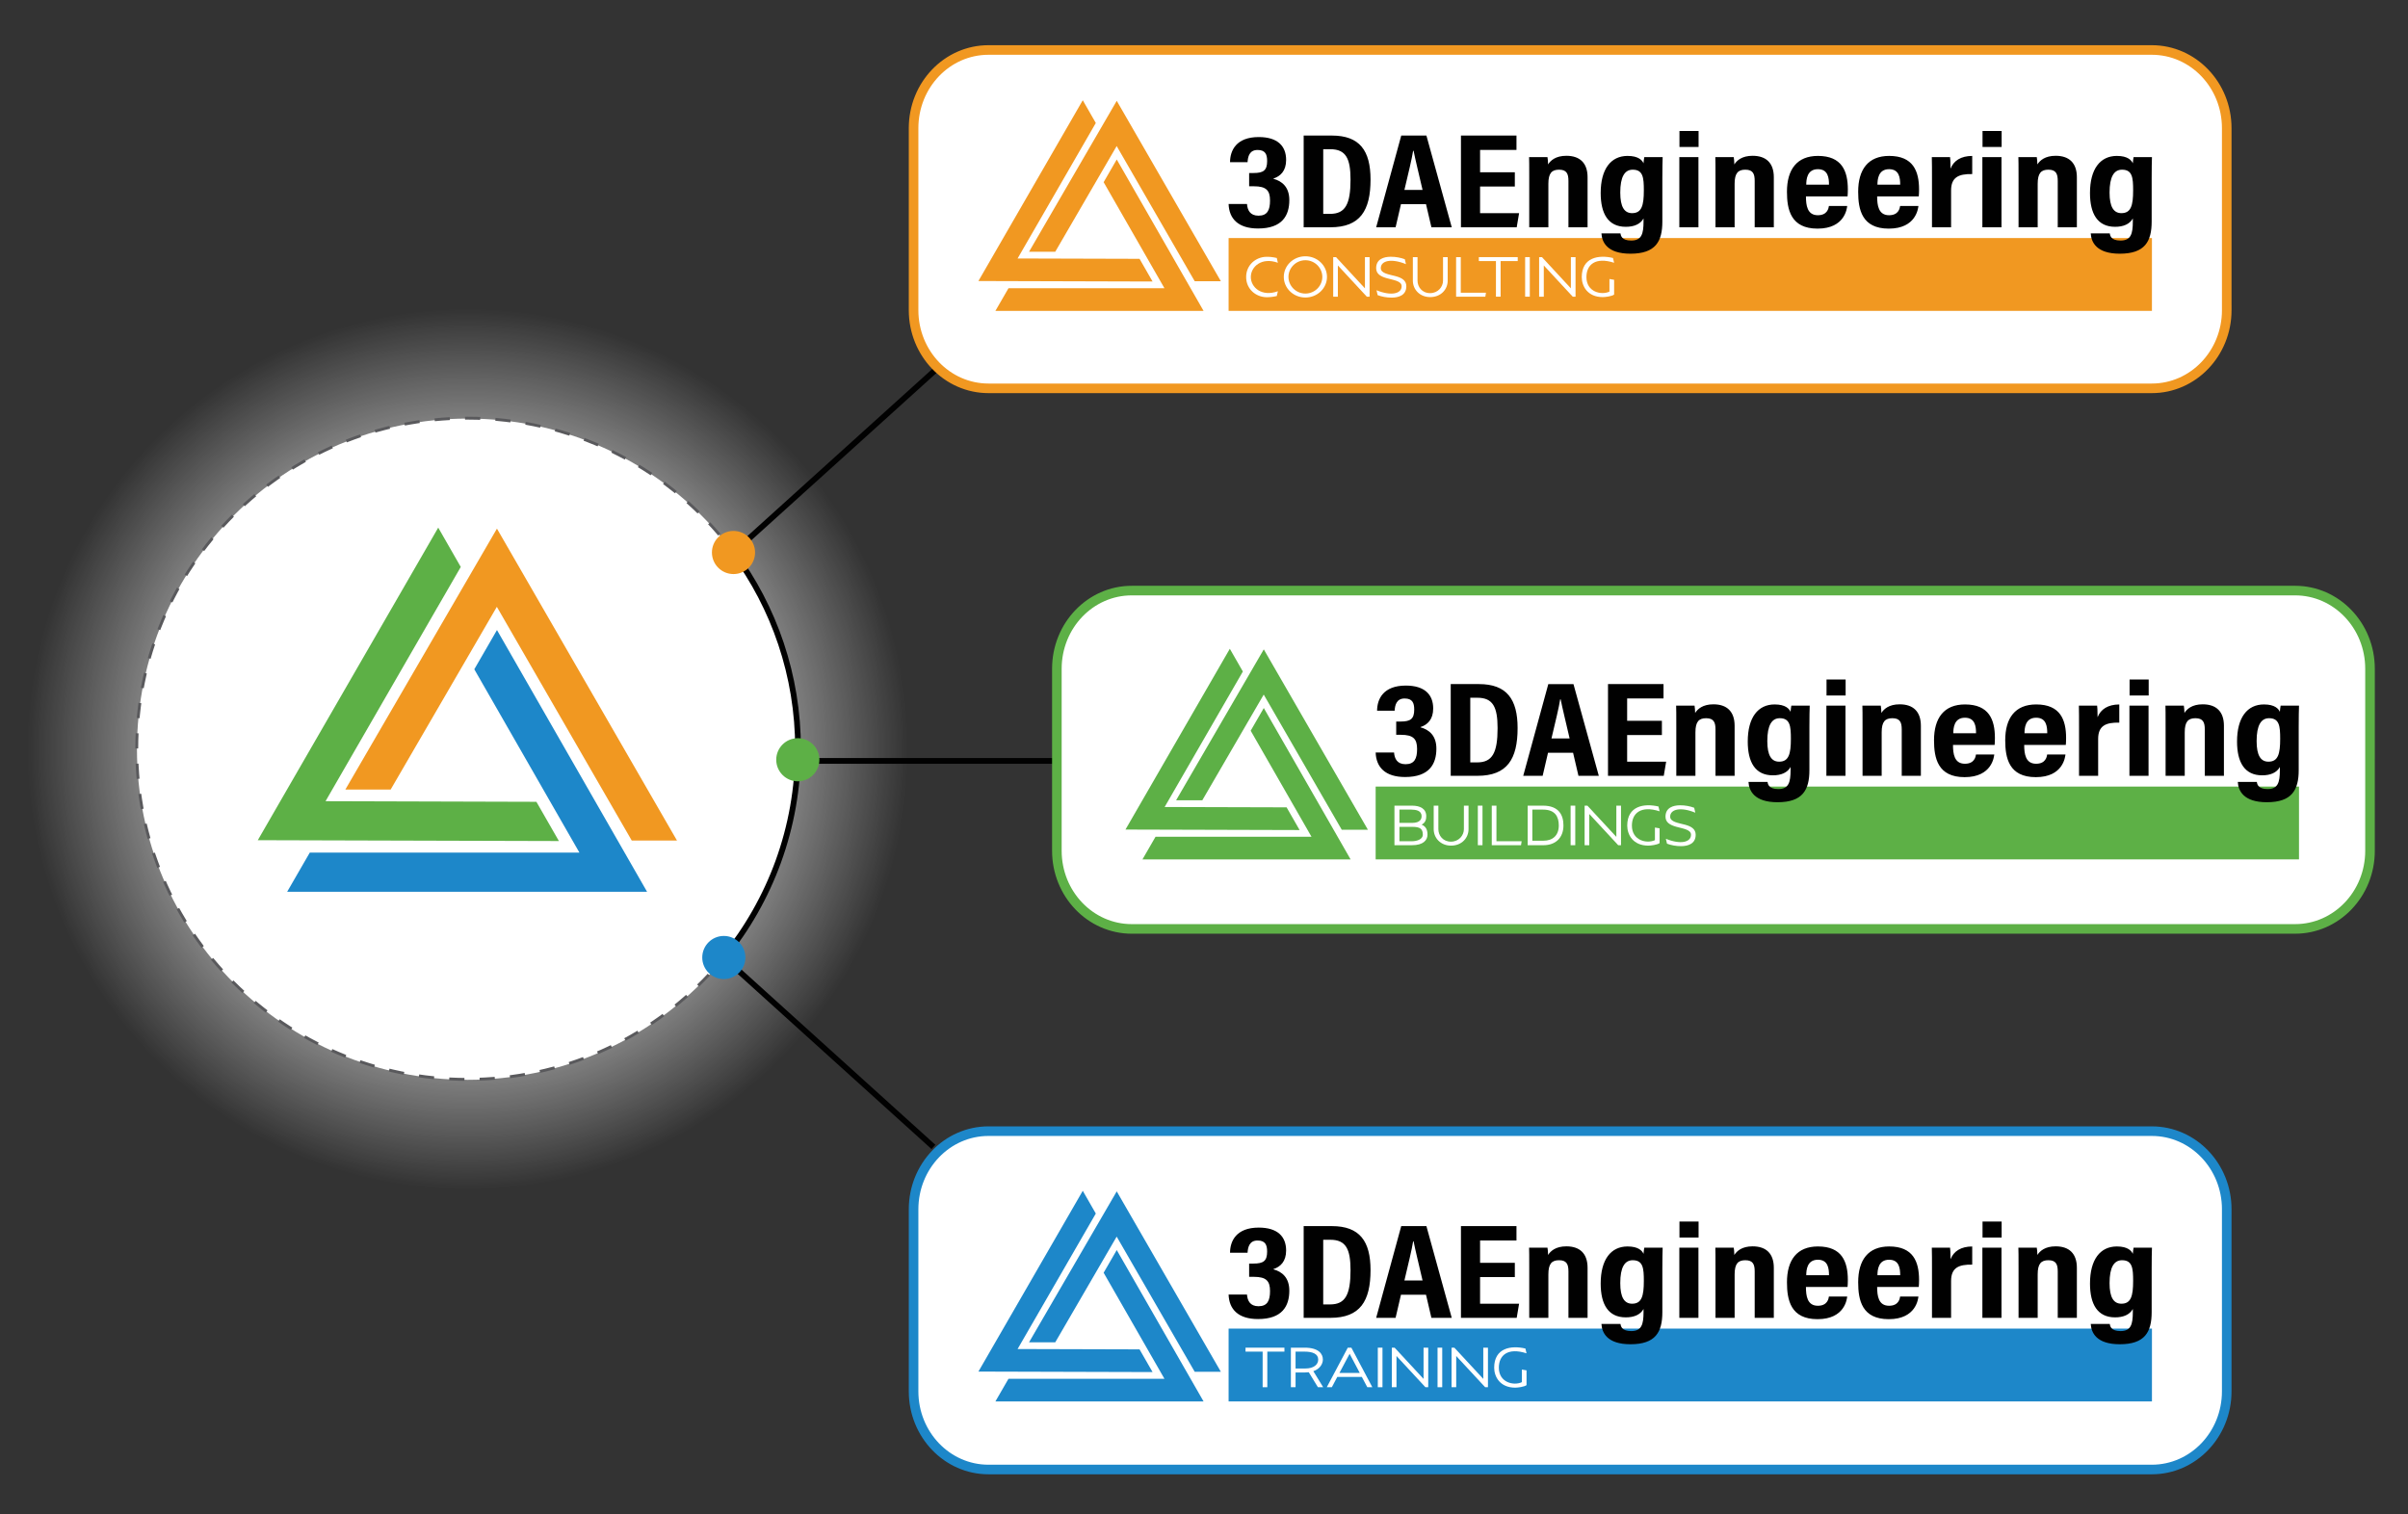
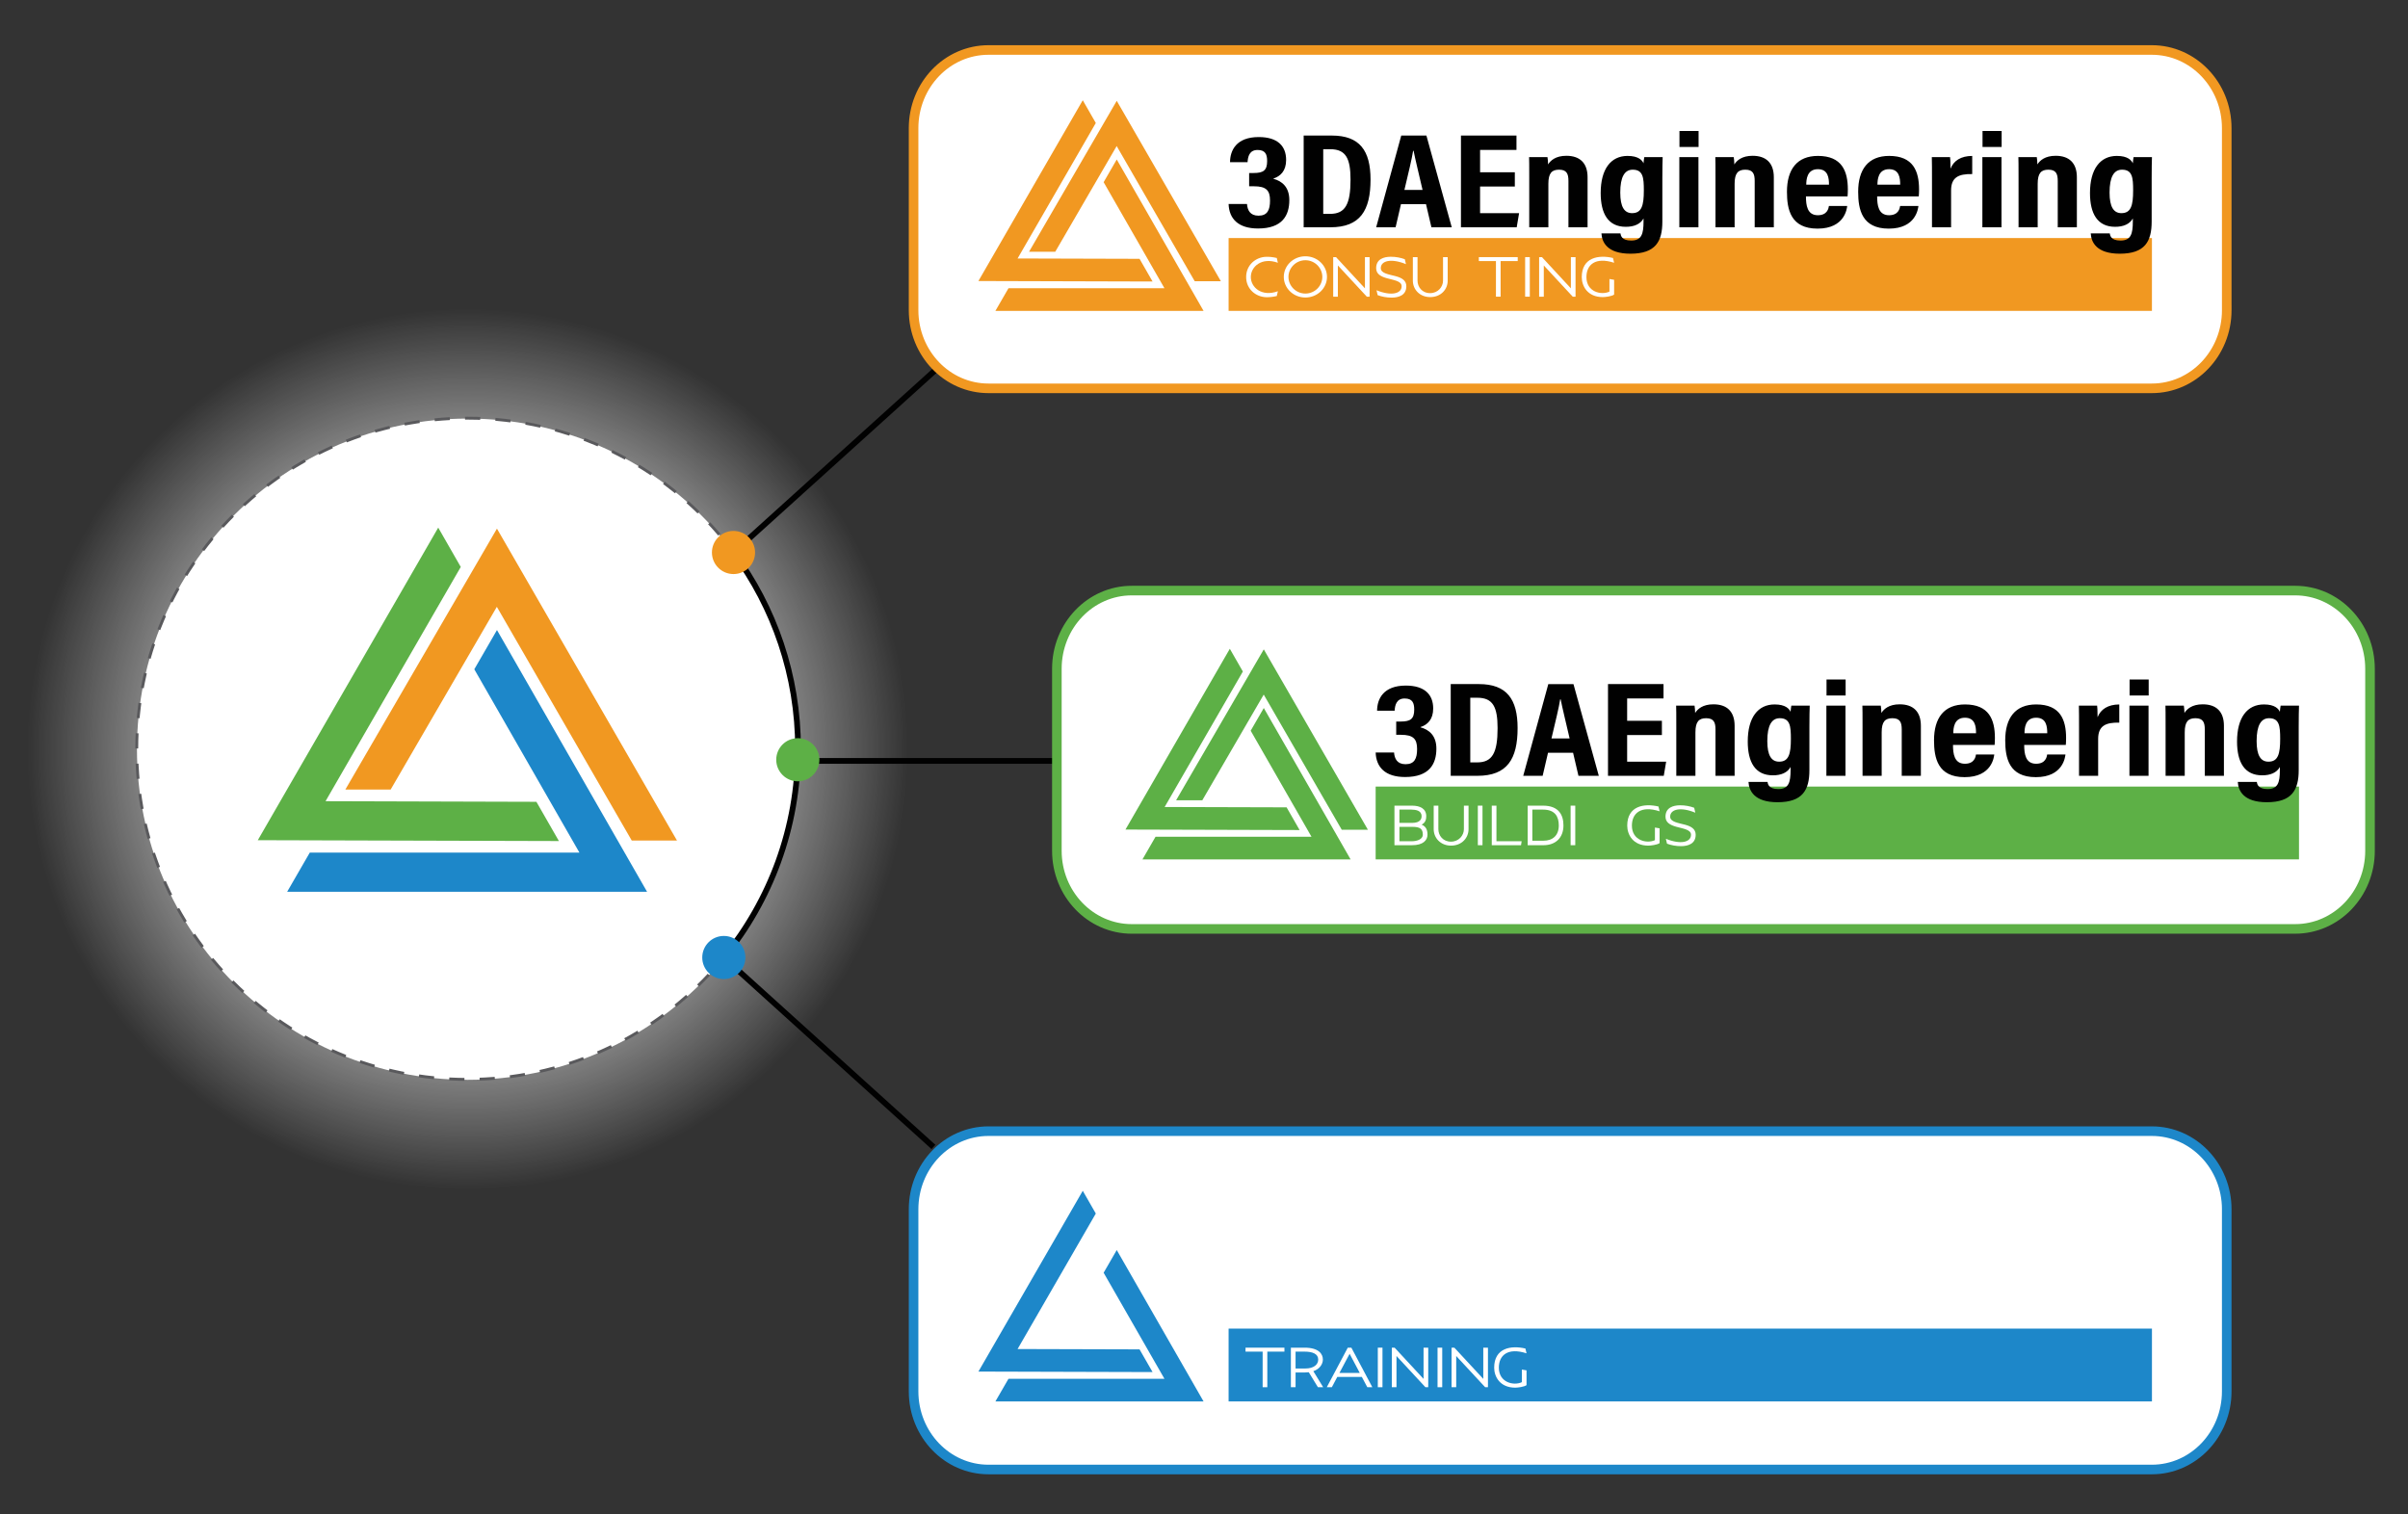
<svg xmlns="http://www.w3.org/2000/svg" version="1.1" id="Layer_1" x="0px" y="0px" width="628px" height="395px" viewBox="-28 0 628 395" enable-background="new -28 0 628 395" xml:space="preserve">
  <rect x="-28" y="0" width="628" height="395" fill="#333333" stroke="none" />
  <radialGradient id="SVGID_1_" cx="93.951" cy="195.407" r="114.901" gradientUnits="userSpaceOnUse">
    <stop offset="0.325" style="stop-color:#FFFFFF" />
    <stop offset="1" style="stop-color:#FFFFFF;stop-opacity:0" />
  </radialGradient>
  <path fill="url(#SVGID_1_)" d="M208.852,195.408c0,63.455-51.443,114.901-114.901,114.901S-20.95,258.863-20.95,195.408  c0-63.459,51.443-114.901,114.901-114.901S208.852,131.949,208.852,195.408z" />
  <circle fill="#FFFFFF" cx="93.951" cy="195.408" r="86.231" />
  <path fill="none" stroke="#010101" stroke-width="1.5" stroke-linejoin="round" stroke-miterlimit="10" d="M163.297,144.105  c10.578,14.318,16.831,32.024,16.831,51.191c0,20.646-7.257,39.598-19.357,54.442" />
  <g>
    <path fill="#F19821" d="M62.066,205.931h11.817c1.347-2.319,25.854-44.495,27.692-47.659c7.904,13.694,33.997,58.901,35.186,60.965   h11.798c-1.372-2.379-44.589-77.257-46.956-81.356C91.905,154.563,87.909,161.45,62.066,205.931" />
    <path fill="#5DB046" d="M117.761,219.362l-5.87-10.233c-22.056-0.066-10.3-0.036-54.991-0.159   c37.339-64.69,26.276-45.525,35.268-61.096l-5.88-10.257c-9.178,15.895-38.9,67.392-47.056,81.524   C65.261,219.213,91.53,219.289,117.761,219.362" />
    <path fill="#1D87C9" d="M101.608,164.329l-5.913,10.233c9.776,17.046,8.514,14.844,27.418,47.817H52.791l-5.898,10.215h93.86   C129.394,212.797,113.916,185.798,101.608,164.329" />
  </g>
  <line fill="none" stroke="#010101" stroke-width="1.5" stroke-miterlimit="10" x1="215.439" y1="299.146" x2="160.771" y2="249.74" />
  <line fill="none" stroke="#010101" stroke-width="1.5" stroke-miterlimit="10" x1="216.108" y1="96.377" x2="163.297" y2="144.105" />
  <line fill="none" stroke="#010101" stroke-width="1.5" stroke-miterlimit="10" x1="246.654" y1="198.463" x2="180.067" y2="198.463" />
  <g>
    <path fill="#5DB046" d="M180.057,192.536c3.105-0.007,5.629,2.507,5.636,5.612c0.001,3.106-2.511,5.631-5.617,5.637   c-3.105,0.005-5.629-2.511-5.636-5.614C174.434,195.064,176.95,192.542,180.057,192.536z" />
  </g>
  <g>
    <g>
      <path fill="none" stroke="#59595C" stroke-width="0.75" stroke-linejoin="round" d="M160.771,249.74    c-0.421,0.517-0.848,1.027-1.281,1.534" />
      <path fill="none" stroke="#59595C" stroke-width="0.75" stroke-linejoin="round" stroke-dasharray="3.964,3.964" d="    M156.849,254.229c-15.734,16.804-38.117,27.302-62.953,27.302c-47.625,0-86.233-38.606-86.233-86.232    c0-47.625,38.608-86.232,86.233-86.232c27.027,0,51.149,12.434,66.961,31.893" />
      <path fill="none" stroke="#59595C" stroke-width="0.75" stroke-linejoin="round" d="M162.091,142.511    c0.408,0.527,0.811,1.058,1.207,1.594" />
    </g>
  </g>
  <g>
    <path fill="#1D87C9" d="M160.761,244.115c3.105-0.006,5.63,2.507,5.636,5.612c0.002,3.106-2.511,5.631-5.616,5.636   c-3.105,0.006-5.63-2.509-5.636-5.613C155.138,246.644,157.654,244.12,160.761,244.115z" />
  </g>
  <g>
    <path fill="#F19821" d="M163.284,138.48c3.105-0.006,5.629,2.507,5.636,5.613c0.001,3.106-2.511,5.63-5.616,5.636   s-5.63-2.51-5.636-5.616C157.661,141.008,160.177,138.486,163.284,138.48z" />
  </g>
  <path fill="#FFFFFF" stroke="#F19821" stroke-width="2.5" stroke-miterlimit="10" d="M552.729,80.904  c0,11.257-8.748,20.383-19.536,20.383H229.795c-10.788,0-19.535-9.126-19.535-20.383V33.419c0-11.257,8.747-20.382,19.535-20.382  h303.396c10.787,0,19.535,9.125,19.535,20.382v47.484H552.729z" />
  <path fill="#FFFFFF" stroke="#5DB046" stroke-width="2.5" stroke-miterlimit="10" d="M590.095,221.9  c0,11.256-8.748,20.383-19.536,20.383H267.162c-10.788,0-19.534-9.127-19.534-20.383v-47.482c0-11.258,8.746-20.382,19.534-20.382  h303.396c10.788,0,19.536,9.125,19.536,20.382L590.095,221.9L590.095,221.9z" />
  <g>
    <rect x="292.416" y="62.088" fill="#F19821" width="240.802" height="18.994" />
    <path fill="#F19821" d="M240.374,65.656h6.834c0.78-1.341,14.955-25.732,16.017-27.562c4.571,7.918,19.662,34.065,20.352,35.257   h6.822c-0.794-1.375-25.79-44.68-27.156-47.051C257.631,35.949,255.322,39.934,240.374,65.656" />
    <path fill="#F19821" d="M272.586,73.426l-3.396-5.92c-12.754-0.039-5.957-0.021-31.804-0.091   c21.597-37.414,15.197-26.33,20.397-35.335l-3.4-5.934c-5.308,9.193-22.497,38.978-27.213,47.149   C242.224,73.341,257.416,73.383,272.586,73.426" />
    <path fill="#F19821" d="M263.245,41.598l-3.419,5.919c5.653,9.858,4.923,8.584,15.856,27.655h-40.668L231.6,81.08h54.283   C279.314,69.629,270.362,54.013,263.245,41.598" />
    <path fill="#010101" d="M522.168,50.217c0,3.772,1.078,5.376,3.095,5.376c2.513,0,3.053-2.035,3.053-5.948   c0-3.289-0.192-5.387-2.902-5.387C523.329,44.258,522.168,46.099,522.168,50.217 M533.148,57.8c0,5.193-1.778,8.371-8.312,8.371   c-6.146,0-7.45-3.063-7.576-5.294h4.959c0.083,0.558,0.313,1.86,2.808,1.86c2.696,0,3.208-1.731,3.208-4.937v-0.823   c-0.819,1.49-2.479,2.178-4.618,2.178c-4.602,0-6.555-3.42-6.555-8.813c0-6.265,2.664-9.677,7.013-9.677   c2.843,0,3.814,1.141,4.16,1.931c0.029-0.549,0.119-1.174,0.194-1.617h4.794c-0.04,1.124-0.075,2.958-0.075,5.51V57.8L533.148,57.8   z M498.432,46.673c0-3.763-0.007-4.735-0.043-5.695h4.797c0.076,0.456,0.156,1.222,0.156,1.906c0.645-1.008,1.964-2.25,4.771-2.25   c3.526,0,5.529,1.887,5.529,5.593V59.28h-4.988V47.185c0-1.816-0.429-2.927-2.438-2.927c-1.891,0-2.793,0.9-2.793,3.683V59.28   h-4.989L498.432,46.673L498.432,46.673z M489.037,34.162h4.984v4.171h-4.984V34.162z M488.997,40.978h4.986V59.28h-4.986V40.978z    M475.856,59.28v-12.1c0-3.006,0-4.897-0.044-6.202h4.758c0.044,0.317,0.123,1.077,0.123,3.012   c0.813-2.071,2.721-3.317,5.658-3.321v4.734c-3.531-0.068-5.513,0.811-5.513,4.271v9.604L475.856,59.28L475.856,59.28z    M467.566,48.17c0-1.78-0.245-4.042-2.894-4.042c-2.858,0-3.029,2.719-3.042,4.042H467.566z M461.556,51.227   c0,2.322,0.335,4.908,3.099,4.908c2.484,0,2.804-1.791,2.894-2.41h4.771c-0.083,0.575-0.564,5.905-7.736,5.905   c-7.003,0-7.979-4.987-7.979-9.616c0-5.805,2.602-9.349,8.078-9.349c6.268,0,7.803,3.974,7.803,8.751   c0,0.639-0.036,1.499-0.079,1.811H461.556z M448.995,48.17c0-1.78-0.245-4.042-2.889-4.042c-2.86,0-3.032,2.719-3.042,4.042   H448.995z M442.987,51.227c0,2.322,0.335,4.908,3.099,4.908c2.485,0,2.8-1.791,2.89-2.41h4.771   c-0.08,0.575-0.564,5.905-7.732,5.905c-7.004,0-7.981-4.987-7.981-9.616c0-5.805,2.602-9.349,8.078-9.349   c6.267,0,7.803,3.974,7.803,8.751c0,0.639-0.037,1.499-0.076,1.811H442.987z M419.395,46.673c0-3.763-0.006-4.735-0.043-5.695   h4.798c0.078,0.456,0.158,1.222,0.158,1.906c0.641-1.008,1.964-2.25,4.771-2.25c3.521,0,5.529,1.887,5.529,5.593V59.28h-4.989   V47.185c0-1.816-0.432-2.927-2.438-2.927c-1.892,0-2.797,0.9-2.797,3.683V59.28h-4.989V46.673L419.395,46.673z M409.999,34.162   h4.985v4.171h-4.985V34.162z M409.963,40.978h4.986V59.28h-4.986V40.978z M394.561,50.217c0,3.772,1.074,5.376,3.092,5.376   c2.515,0,3.056-2.035,3.056-5.948c0-3.289-0.194-5.387-2.901-5.387C395.718,44.258,394.561,46.099,394.561,50.217 M405.537,57.8   c0,5.193-1.777,8.371-8.311,8.371c-6.145,0-7.447-3.063-7.574-5.294h4.957c0.082,0.558,0.314,1.86,2.811,1.86   c2.697,0,3.208-1.731,3.208-4.937v-0.823c-0.819,1.49-2.479,2.178-4.621,2.178c-4.599,0-6.552-3.42-6.552-8.813   c0-6.265,2.663-9.677,7.013-9.677c2.843,0,3.814,1.141,4.16,1.931c0.029-0.549,0.119-1.174,0.199-1.617h4.79   c-0.04,1.124-0.08,2.958-0.08,5.51V57.8L405.537,57.8z M370.82,46.673c0-3.763-0.004-4.735-0.039-5.695h4.793   c0.083,0.456,0.158,1.222,0.158,1.906c0.642-1.008,1.965-2.25,4.771-2.25c3.523,0,5.53,1.887,5.53,5.593V59.28h-4.989V47.185   c0-1.816-0.432-2.927-2.438-2.927c-1.892,0-2.793,0.9-2.793,3.683V59.28h-4.994V46.673L370.82,46.673z M367.064,44.929v3.716   h-9.063v6.948h10.175l-0.624,3.687h-14.539V35.355h14.479v3.75h-9.491v5.824H367.064z M343.001,49.541   c-1.052-4.579-1.896-7.925-2.339-10.21h-0.123c-0.342,2.203-1.236,5.798-2.275,10.21H343.001z M337.368,53.26l-1.4,6.02h-5.065   c0-0.001,6.539-23.923,6.539-23.924h6.563l6.607,23.924h-5.301l-1.41-6.02H337.368z M317.096,55.78h1.805   c3.955,0,5.312-2.518,5.312-8.937c0-5.503-1.207-7.925-5.269-7.925h-1.848V55.78z M311.993,35.355h7.354   c7.266,0,10.084,3.943,10.084,11.472c0,8.077-2.699,12.453-10.477,12.453h-6.963L311.993,35.355L311.993,35.355z M292.791,42.306   c0.005-3.042,1.614-6.56,7.476-6.56c4.928,0,7.151,2.342,7.151,5.972c0,2.858-1.477,4.254-3.307,4.846v0.067   c2.255,0.618,4.14,2.164,4.14,5.565c0,4.005-1.835,7.401-8.153,7.401c-5.197,0-7.557-2.568-7.682-6.395h4.797   c0.12,1.58,0.79,3.054,2.999,3.054c2.319,0,3.007-1.47,3.007-3.958c0-2.631-0.984-3.71-4.203-3.71h-1.244v-3.461h1.138   c2.568,0,3.555-0.661,3.555-3.124c0-1.729-0.455-2.886-2.5-2.886c-2.151,0-2.521,1.78-2.604,3.188L292.791,42.306L292.791,42.306z" />
    <path fill="#FFFFFF" d="M304.98,67.284c-1.186-0.262-1.984-0.316-2.76-0.304c-2.711,0.07-5.228,2.118-5.228,5.269   c0,3.149,2.516,5.198,5.228,5.267c0.774,0.015,1.574-0.042,2.76-0.302l0.287-1.252c-4.248,1.541-7.055-1.031-7.055-3.712   c0-2.683,2.807-5.254,7.055-3.714L304.98,67.284z" />
    <path fill="#FFFFFF" d="M312.443,77.598c3.133,0,5.631-2.42,5.631-5.376c0-2.957-2.498-5.377-5.631-5.377   c-3.131,0-5.633,2.421-5.633,5.377C306.813,75.178,309.313,77.598,312.443,77.598L312.443,77.598z M312.443,76.567   c-2.469,0-4.416-2.008-4.416-4.345c0-2.338,1.947-4.347,4.416-4.347c2.466,0,4.416,2.009,4.416,4.347   C316.859,74.559,314.909,76.567,312.443,76.567L312.443,76.567z" />
    <polygon fill="#FFFFFF" points="327.973,67.064 327.973,75.206 320.426,67.064 319.695,67.064 319.695,77.379 320.913,77.379    320.913,69.237 328.461,77.379 329.189,77.379 329.189,67.064  " />
    <path fill="#FFFFFF" d="M338.376,67.614c-1.021-0.384-2.353-0.659-3.698-0.646c-1.785,0.013-3.781,0.604-3.781,2.971   c0,1.473,1.117,2.146,2.739,2.613c1.771,0.508,3.911,0.715,3.911,2.104c0,1.94-2.693,2.628-6.555,1.047l0.295,1.278   c1.021,0.386,2.35,0.659,3.695,0.647c1.787-0.015,3.785-0.606,3.785-2.973c0-1.472-1.121-2.173-2.744-2.611   c-1.784-0.481-3.914-0.716-3.914-2.104c0-1.938,2.697-2.626,6.559-1.045L338.376,67.614z" />
    <path fill="#FFFFFF" d="M348.339,67.064v6.147c0,1.624-1.331,3.231-3.341,3.245c-2.127,0.014-3.311-1.622-3.311-3.259v-6.134   h-1.219v6.134c0,2.283,1.77,4.291,4.528,4.291c2.79,0,4.558-2.008,4.558-4.277v-6.147H348.339z" />
-     <polygon fill="#FFFFFF" points="352.967,67.064 351.749,67.064 351.749,77.379 359.372,77.379 359.535,76.348 352.967,76.348  " />
    <polygon fill="#FFFFFF" points="357.677,67.064 357.677,68.095 362.139,68.095 362.139,77.379 363.355,77.379 363.355,68.095    367.818,68.095 367.818,67.064  " />
    <rect x="369.753" y="67.064" fill="#FFFFFF" width="1.218" height="10.315" />
    <polygon fill="#FFFFFF" points="381.68,67.064 381.68,75.206 374.135,67.064 373.4,67.064 373.4,77.379 374.619,77.379    374.619,69.237 382.166,77.379 382.896,77.379 382.896,67.064  " />
-     <path fill="#FFFFFF" d="M391.74,72.771v3.288c-2.094,0.99-6.006,0.124-6.006-3.783c0-3.189,2.289-5.335,7.224-3.74l-0.292-1.251   c-3.732-0.881-8.146-0.165-8.146,4.991c0,2.325,1.476,5.213,5.502,5.213c0.631,0,2.354-0.206,2.938-0.659v-3.853L391.74,72.771z" />
+     <path fill="#FFFFFF" d="M391.74,72.771v3.288c-2.094,0.99-6.006,0.124-6.006-3.783c0-3.189,2.289-5.335,7.224-3.74l-0.292-1.251   c-3.732-0.881-8.146-0.165-8.146,4.991c0,2.325,1.476,5.213,5.502,5.213c0.631,0,2.354-0.206,2.938-0.659v-3.853L391.74,72.771" />
  </g>
  <g>
    <rect x="330.768" y="205.156" fill="#5DB046" width="240.804" height="18.992" />
    <path fill="#5DB046" d="M278.725,208.727h6.835c0.78-1.34,14.952-25.731,16.015-27.562c4.569,7.918,19.663,34.063,20.351,35.258   h6.823c-0.796-1.376-25.786-44.681-27.157-47.052C295.982,179.02,293.672,183.004,278.725,208.727" />
    <path fill="#5DB046" d="M310.936,216.496l-3.395-5.922c-12.754-0.036-5.957-0.021-31.803-0.09   c21.595-37.413,15.197-26.331,20.397-35.336l-3.4-5.931c-5.31,9.193-22.499,38.978-27.214,47.149   C280.575,216.41,295.765,216.453,310.936,216.496" />
    <path fill="#5DB046" d="M301.594,184.667l-3.418,5.921c5.654,9.857,4.924,8.581,15.855,27.653h-40.668l-3.412,5.91h54.283   C317.662,212.697,308.712,197.083,301.594,184.667" />
    <path fill="#010101" d="M560.521,193.287c0,3.772,1.073,5.375,3.092,5.375c2.511,0,3.052-2.035,3.052-5.947   c0-3.289-0.192-5.388-2.899-5.388C561.678,187.328,560.521,189.17,560.521,193.287 M571.498,200.871c0,5.19-1.775,8.37-8.311,8.37   c-6.145,0-7.451-3.065-7.573-5.296h4.956c0.086,0.559,0.313,1.861,2.81,1.861c2.697,0,3.205-1.73,3.205-4.937v-0.822   c-0.819,1.489-2.476,2.176-4.618,2.176c-4.598,0-6.552-3.42-6.552-8.813c0-6.267,2.664-9.678,7.013-9.678   c2.844,0,3.815,1.141,4.157,1.932c0.033-0.548,0.119-1.175,0.198-1.617h4.794c-0.043,1.123-0.079,2.958-0.079,5.51V200.871   L571.498,200.871z M536.781,189.744c0-3.765-0.007-4.735-0.04-5.695h4.794c0.079,0.456,0.159,1.22,0.159,1.905   c0.64-1.009,1.964-2.252,4.771-2.252c3.522,0,5.529,1.889,5.529,5.594v13.055h-4.992v-12.096c0-1.817-0.428-2.927-2.436-2.927   c-1.892,0-2.793,0.899-2.793,3.683v11.34h-4.992V189.744z M527.39,177.232h4.982v4.173h-4.982V177.232z M527.35,184.048h4.986   v18.302h-4.986V184.048z M514.206,202.351V190.25c0-3.006,0-4.898-0.04-6.201h4.757c0.044,0.315,0.12,1.076,0.12,3.012   c0.813-2.072,2.724-3.317,5.662-3.323v4.737c-3.532-0.069-5.513,0.81-5.513,4.271v9.605H514.206z M505.916,191.242   c0-1.782-0.246-4.043-2.89-4.043c-2.859,0-3.032,2.72-3.042,4.043H505.916z M499.908,194.297c0,2.322,0.335,4.905,3.098,4.905   c2.485,0,2.801-1.789,2.891-2.407h4.771c-0.079,0.574-0.561,5.904-7.732,5.904c-7.003,0-7.979-4.987-7.979-9.617   c0-5.805,2.598-9.349,8.078-9.349c6.267,0,7.799,3.975,7.799,8.751c0,0.64-0.036,1.5-0.076,1.813H499.908z M487.348,191.242   c0-1.782-0.245-4.043-2.893-4.043c-2.859,0-3.028,2.72-3.042,4.043H487.348z M481.337,194.297c0,2.322,0.335,4.905,3.099,4.905   c2.484,0,2.804-1.789,2.894-2.407h4.771c-0.078,0.574-0.563,5.904-7.735,5.904c-7.003,0-7.979-4.987-7.979-9.617   c0-5.805,2.603-9.349,8.078-9.349c6.268,0,7.803,3.975,7.803,8.751c0,0.64-0.04,1.5-0.075,1.813H481.337z M457.747,189.744   c0-3.765-0.007-4.735-0.043-5.695h4.797c0.079,0.456,0.155,1.22,0.155,1.905c0.641-1.009,1.968-2.252,4.773-2.252   c3.522,0,5.53,1.889,5.53,5.594v13.055h-4.993v-12.096c0-1.817-0.428-2.927-2.438-2.927c-1.889,0-2.793,0.899-2.793,3.683v11.34   h-4.989V189.744L457.747,189.744z M448.352,177.232h4.983v4.173h-4.983V177.232z M448.315,184.048h4.981v18.302h-4.981V184.048z    M432.909,193.287c0,3.772,1.078,5.375,3.096,5.375c2.511,0,3.052-2.035,3.052-5.947c0-3.289-0.191-5.388-2.898-5.388   C434.07,187.328,432.909,189.17,432.909,193.287 M443.89,200.871c0,5.19-1.776,8.37-8.31,8.37c-6.146,0-7.451-3.065-7.577-5.296   h4.96c0.082,0.559,0.314,1.861,2.806,1.861c2.701,0,3.208-1.73,3.208-4.937v-0.822c-0.818,1.489-2.475,2.176-4.616,2.176   c-4.6,0-6.553-3.42-6.553-8.813c0-6.267,2.66-9.678,7.01-9.678c2.844,0,3.817,1.141,4.159,1.932   c0.033-0.548,0.123-1.175,0.199-1.617h4.794c-0.043,1.123-0.08,2.958-0.08,5.51V200.871L443.89,200.871z M409.173,189.744   c0-3.765-0.006-4.735-0.043-5.695h4.802c0.075,0.456,0.154,1.22,0.154,1.905c0.641-1.009,1.965-2.252,4.771-2.252   c3.522,0,5.526,1.889,5.526,5.594v13.055h-4.989v-12.096c0-1.817-0.428-2.927-2.438-2.927c-1.889,0-2.793,0.899-2.793,3.683v11.34   h-4.99L409.173,189.744L409.173,189.744z M405.418,187.999v3.717h-9.063v6.946h10.172l-0.621,3.688h-14.543v-23.924h14.479v3.749   h-9.487v5.824H405.418z M381.354,192.612c-1.052-4.581-1.895-7.925-2.338-10.21h-0.123c-0.343,2.203-1.237,5.796-2.275,10.21   H381.354z M375.721,196.33l-1.402,6.021h-5.063c0,0,6.539-23.923,6.539-23.924h6.562l6.608,23.924h-5.305l-1.406-6.021H375.721z    M355.443,198.851h1.809c3.955,0,5.313-2.52,5.313-8.938c0-5.501-1.207-7.926-5.269-7.926h-1.853V198.851L355.443,198.851z    M350.346,178.426h7.354c7.262,0,10.085,3.943,10.085,11.47c0,8.079-2.703,12.454-10.477,12.454h-6.963V178.426L350.346,178.426z    M331.141,185.376c0.008-3.042,1.616-6.562,7.479-6.562c4.93,0,7.152,2.345,7.152,5.974c0,2.857-1.479,4.254-3.308,4.846v0.067   c2.257,0.617,4.14,2.165,4.14,5.566c0,4.004-1.838,7.398-8.153,7.398c-5.198,0-7.558-2.567-7.683-6.393h4.797   c0.119,1.579,0.789,3.052,2.998,3.052c2.322,0,3.01-1.47,3.01-3.957c0-2.632-0.985-3.71-4.207-3.71h-1.24v-3.461h1.139   c2.57,0,3.557-0.66,3.557-3.125c0-1.729-0.459-2.887-2.502-2.887c-2.149,0-2.521,1.782-2.604,3.19H331.141L331.141,185.376z" />
    <path fill="#FFFFFF" d="M335.669,220.45h2.272h2.303c2.919,0,4.044-1.295,4.044-2.754c0-1.221-0.375-2.13-1.529-2.61   c1.025-0.511,1.204-1.403,1.204-2.202c0-1.964-1.609-2.75-3.701-2.75h-4.593V220.45L335.669,220.45z M336.967,211.165   c0.404,0,2.758-0.015,3.131,0c1.123,0.025,2.647,0.206,2.647,1.719c0,0.646-0.278,1.748-2.501,1.748h-3.277V211.165z    M336.967,215.663h3.439c2.047,0,2.66,0.616,2.66,2.033c0,1.333-1.769,1.719-2.822,1.719h-3.277V215.663z" />
    <path fill="#FFFFFF" d="M353.779,210.134v6.146c0,1.626-1.33,3.231-3.344,3.245c-2.123,0.018-3.313-1.619-3.313-3.258v-6.134   h-1.217v6.134c0,2.282,1.771,4.292,4.527,4.292c2.793,0,4.559-2.01,4.559-4.279v-6.146H353.779L353.779,210.134z" />
    <rect x="357.415" y="210.134" fill="#FFFFFF" width="1.218" height="10.316" />
    <polygon fill="#FFFFFF" points="362.27,210.134 361.048,210.134 361.048,220.45 368.678,220.45 368.84,219.415 362.27,219.415  " />
    <path fill="#FFFFFF" d="M370.413,220.45h4.106c3.193,0,5.225-1.954,5.225-5.158c0-2.628-1.135-5.158-5.337-5.158h-3.994V220.45z    M371.63,211.165h2.808c3.102,0,4.09,1.813,4.09,4.127c0,2.598-1.557,3.986-4.008,3.986h-2.89V211.165z" />
    <rect x="381.611" y="210.134" fill="#FFFFFF" width="1.215" height="10.316" />
-     <polygon fill="#FFFFFF" points="393.538,210.134 393.538,218.277 385.991,210.134 385.262,210.134 385.262,220.45 386.479,220.45    386.479,212.307 394.025,220.45 394.756,220.45 394.756,210.134  " />
    <path fill="#FFFFFF" d="M403.6,215.843v3.287c-2.093,0.989-6.004,0.123-6.004-3.785c0-3.191,2.289-5.334,7.223-3.738l-0.293-1.254   c-3.73-0.879-8.146-0.163-8.146,4.992c0,2.326,1.477,5.215,5.5,5.215c0.635,0,2.355-0.209,2.939-0.663v-3.849L403.6,215.843z" />
    <path fill="#FFFFFF" d="M413.841,210.684c-1.024-0.385-2.354-0.66-3.702-0.646c-1.781,0.014-3.781,0.604-3.781,2.969   c0,1.474,1.121,2.146,2.744,2.614c1.771,0.511,3.91,0.717,3.91,2.104c0,1.94-2.693,2.627-6.556,1.048l0.292,1.277   c1.021,0.385,2.354,0.66,3.699,0.646c1.785-0.014,3.781-0.606,3.781-2.973c0-1.47-1.117-2.173-2.744-2.61   c-1.783-0.48-3.91-0.717-3.91-2.106c0-1.938,2.693-2.624,6.556-1.041L413.841,210.684z" />
  </g>
  <path fill="#FFFFFF" stroke="#1D87C9" stroke-width="2.5" stroke-miterlimit="10" d="M552.729,315.414  c0-11.256-8.748-20.382-19.536-20.382H229.795c-10.788,0-19.535,9.126-19.535,20.382V362.9c0,11.256,8.747,20.382,19.535,20.382  h303.396c10.787,0,19.535-9.126,19.535-20.382v-47.485H552.729z" />
  <g>
    <rect x="292.416" y="346.529" fill="#1D87C9" width="240.806" height="18.995" />
-     <path fill="#1D87C9" d="M240.374,350.099h6.834c0.78-1.337,14.953-25.733,16.017-27.563c4.571,7.919,19.662,34.066,20.352,35.259   h6.821c-0.793-1.374-25.786-44.684-27.156-47.056C257.631,320.391,255.321,324.375,240.374,350.099" />
    <path fill="#1D87C9" d="M272.586,357.867l-3.397-5.919c-12.754-0.039-5.955-0.02-31.803-0.089   c21.595-37.418,15.195-26.334,20.397-35.338l-3.4-5.932c-5.308,9.192-22.499,38.977-27.213,47.149   C242.222,357.781,257.416,357.823,272.586,357.867" />
    <path fill="#1D87C9" d="M263.245,326.039l-3.42,5.92c5.653,9.858,4.923,8.585,15.857,27.656h-40.67l-3.412,5.908h54.283   C279.314,354.069,270.36,338.457,263.245,326.039" />
-     <path fill="#010101" d="M522.168,334.658c0,3.771,1.078,5.378,3.095,5.378c2.513,0,3.053-2.036,3.053-5.951   c0-3.287-0.195-5.389-2.899-5.389C523.329,328.697,522.168,330.541,522.168,334.658 M533.148,342.242   c0,5.191-1.778,8.369-8.312,8.369c-6.144,0-7.45-3.064-7.573-5.291h4.956c0.083,0.555,0.315,1.857,2.808,1.857   c2.699,0,3.208-1.731,3.208-4.937v-0.822c-0.819,1.488-2.479,2.18-4.618,2.18c-4.598,0-6.552-3.424-6.552-8.817   c0-6.264,2.661-9.677,7.01-9.677c2.843,0,3.817,1.141,4.16,1.931c0.032-0.548,0.119-1.175,0.198-1.615h4.79   c-0.04,1.125-0.075,2.956-0.075,5.511V342.242z M498.432,331.113c0-3.763-0.007-4.733-0.043-5.692h4.797   c0.079,0.455,0.156,1.221,0.156,1.903c0.645-1.009,1.964-2.249,4.771-2.249c3.526,0,5.529,1.885,5.529,5.594v13.055h-4.988v-12.096   c0-1.818-0.429-2.931-2.438-2.931c-1.888,0-2.793,0.902-2.793,3.688v11.339h-4.989L498.432,331.113L498.432,331.113z    M489.037,318.603h4.984v4.174h-4.984V318.603z M489,325.42h4.983v18.303H489V325.42z M475.856,343.723v-12.104   c0-3.005,0-4.896-0.044-6.199h4.758c0.044,0.314,0.123,1.074,0.123,3.013c0.813-2.073,2.721-3.321,5.658-3.324v4.737   c-3.528-0.07-5.513,0.81-5.513,4.27v9.607H475.856L475.856,343.723z M467.566,332.612c0-1.781-0.245-4.044-2.894-4.044   c-2.855,0-3.029,2.721-3.039,4.044H467.566z M461.556,335.668c0,2.321,0.338,4.905,3.099,4.905c2.487,0,2.804-1.788,2.894-2.407   h4.771c-0.08,0.572-0.564,5.903-7.733,5.903c-7.006,0-7.98-4.984-7.98-9.617c0-5.805,2.601-9.348,8.077-9.348   c6.268,0,7.803,3.974,7.803,8.751c0,0.64-0.036,1.499-0.079,1.813H461.556L461.556,335.668z M448.995,332.612   c0-1.781-0.245-4.044-2.889-4.044c-2.86,0-3.032,2.721-3.042,4.044H448.995z M442.984,335.668c0,2.321,0.338,4.905,3.102,4.905   c2.485,0,2.8-1.788,2.89-2.407h4.771c-0.08,0.572-0.562,5.903-7.732,5.903c-7.004,0-7.979-4.984-7.979-9.617   c0-5.805,2.601-9.348,8.074-9.348c6.27,0,7.803,3.974,7.803,8.751c0,0.64-0.037,1.499-0.076,1.813H442.984L442.984,335.668z    M419.395,331.113c0-3.763-0.004-4.733-0.039-5.692h4.797c0.075,0.455,0.155,1.221,0.155,1.903   c0.641-1.009,1.964-2.249,4.771-2.249c3.521,0,5.529,1.885,5.529,5.594v13.055h-4.989v-12.096c0-1.818-0.432-2.931-2.438-2.931   c-1.892,0-2.794,0.902-2.794,3.688v11.339h-4.992V331.113L419.395,331.113z M409.999,318.603h4.985v4.174h-4.985V318.603z    M409.963,325.42h4.986v18.303h-4.986V325.42z M394.561,334.658c0,3.771,1.078,5.378,3.096,5.378c2.511,0,3.052-2.036,3.052-5.951   c0-3.287-0.194-5.389-2.901-5.389C395.721,328.697,394.561,330.541,394.561,334.658 M405.537,342.242   c0,5.191-1.773,8.369-8.307,8.369c-6.147,0-7.451-3.064-7.578-5.291h4.961c0.082,0.555,0.312,1.857,2.807,1.857   c2.697,0,3.208-1.731,3.208-4.937v-0.822c-0.819,1.488-2.479,2.18-4.621,2.18c-4.599,0-6.552-3.424-6.552-8.817   c0-6.264,2.663-9.677,7.013-9.677c2.843,0,3.814,1.141,4.16,1.931c0.033-0.548,0.119-1.175,0.199-1.615h4.79   c-0.04,1.125-0.08,2.956-0.08,5.511V342.242L405.537,342.242z M370.82,331.113c0-3.763-0.004-4.733-0.039-5.692h4.797   c0.079,0.455,0.154,1.221,0.154,1.903c0.645-1.009,1.965-2.249,4.771-2.249c3.525,0,5.53,1.885,5.53,5.594v13.055h-4.989v-12.096   c0-1.818-0.432-2.931-2.438-2.931c-1.892,0-2.793,0.902-2.793,3.688v11.339h-4.994V331.113L370.82,331.113z M367.064,329.367v3.72   h-9.063v6.949h10.175l-0.624,3.687h-14.539v-23.926h14.479v3.749h-9.491v5.821H367.064z M343.001,333.982   c-1.056-4.578-1.896-7.926-2.339-10.211h-0.119c-0.346,2.203-1.24,5.799-2.279,10.211H343.001z M337.368,337.7l-1.403,6.021h-5.063   l6.537-23.926h6.563l6.608,23.926h-5.305L343.9,337.7H337.368z M317.092,340.223h1.809c3.951,0,5.312-2.52,5.312-8.938   c0-5.504-1.207-7.925-5.269-7.925h-1.852V340.223L317.092,340.223z M311.993,319.797h7.354c7.262,0,10.084,3.943,10.084,11.472   c0,8.078-2.703,12.454-10.473,12.454h-6.967L311.993,319.797L311.993,319.797z M292.789,326.746   c0.007-3.042,1.616-6.562,7.479-6.562c4.927,0,7.149,2.345,7.149,5.975c0,2.856-1.476,4.253-3.308,4.848v0.065   c2.256,0.617,4.141,2.163,4.141,5.566c0,4.004-1.838,7.4-8.153,7.4c-5.198,0-7.557-2.567-7.682-6.396h4.795   c0.12,1.579,0.79,3.056,2.999,3.056c2.32,0,3.011-1.47,3.011-3.961c0-2.631-0.987-3.709-4.206-3.709h-1.244v-3.46h1.138   c2.57,0,3.553-0.66,3.553-3.125c0-1.729-0.454-2.89-2.498-2.89c-2.149,0-2.521,1.785-2.604,3.19L292.789,326.746L292.789,326.746z" />
    <polygon fill="#FFFFFF" points="296.83,351.505 296.83,352.536 301.294,352.536 301.294,361.818 302.512,361.818 302.512,352.536    306.975,352.536 306.975,351.505  " />
    <path fill="#FFFFFF" d="M317.082,361.818l-2.564-4.18c1.771-0.604,2.484-1.95,2.484-3.039c0-1.485-1.102-3.095-4.771-3.095h-3.571   v10.313h1.221v-3.848h2.515c0.326,0,0.631-0.015,0.927-0.058l2.385,3.904h1.376V361.818z M309.88,352.536h2.353   c2.076,0,3.554,0.577,3.554,2.063c0,1.277-1.104,2.339-3.392,2.339h-2.515V352.536L309.88,352.536z" />
    <path fill="#FFFFFF" d="M328.59,361.818h1.313l-5.469-10.313h-0.939l-5.471,10.313h1.316l1.428-2.692h6.393L328.59,361.818z    M321.318,358.094l2.66-4.993l2.646,4.993H321.318z" />
    <rect x="331.33" y="351.505" fill="#FFFFFF" width="1.218" height="10.313" />
    <polygon fill="#FFFFFF" points="343.26,351.505 343.26,359.649 335.713,351.505 334.982,351.505 334.982,361.818 336.2,361.818    336.2,353.678 343.747,361.818 344.479,361.818 344.479,351.505  " />
    <rect x="346.909" y="351.505" fill="#FFFFFF" width="1.221" height="10.313" />
    <polygon fill="#FFFFFF" points="358.838,351.505 358.838,359.649 351.291,351.505 350.563,351.505 350.563,361.818    351.777,361.818 351.777,353.678 359.326,361.818 360.057,361.818 360.057,351.505  " />
    <path fill="#FFFFFF" d="M368.9,357.214v3.283c-2.094,0.992-6.006,0.128-6.006-3.777c0-3.191,2.289-5.338,7.223-3.742l-0.292-1.25   c-3.731-0.883-8.147-0.166-8.147,4.992c0,2.321,1.477,5.212,5.504,5.212c0.635,0,2.353-0.209,2.937-0.66v-3.852L368.9,357.214z" />
  </g>
</svg>